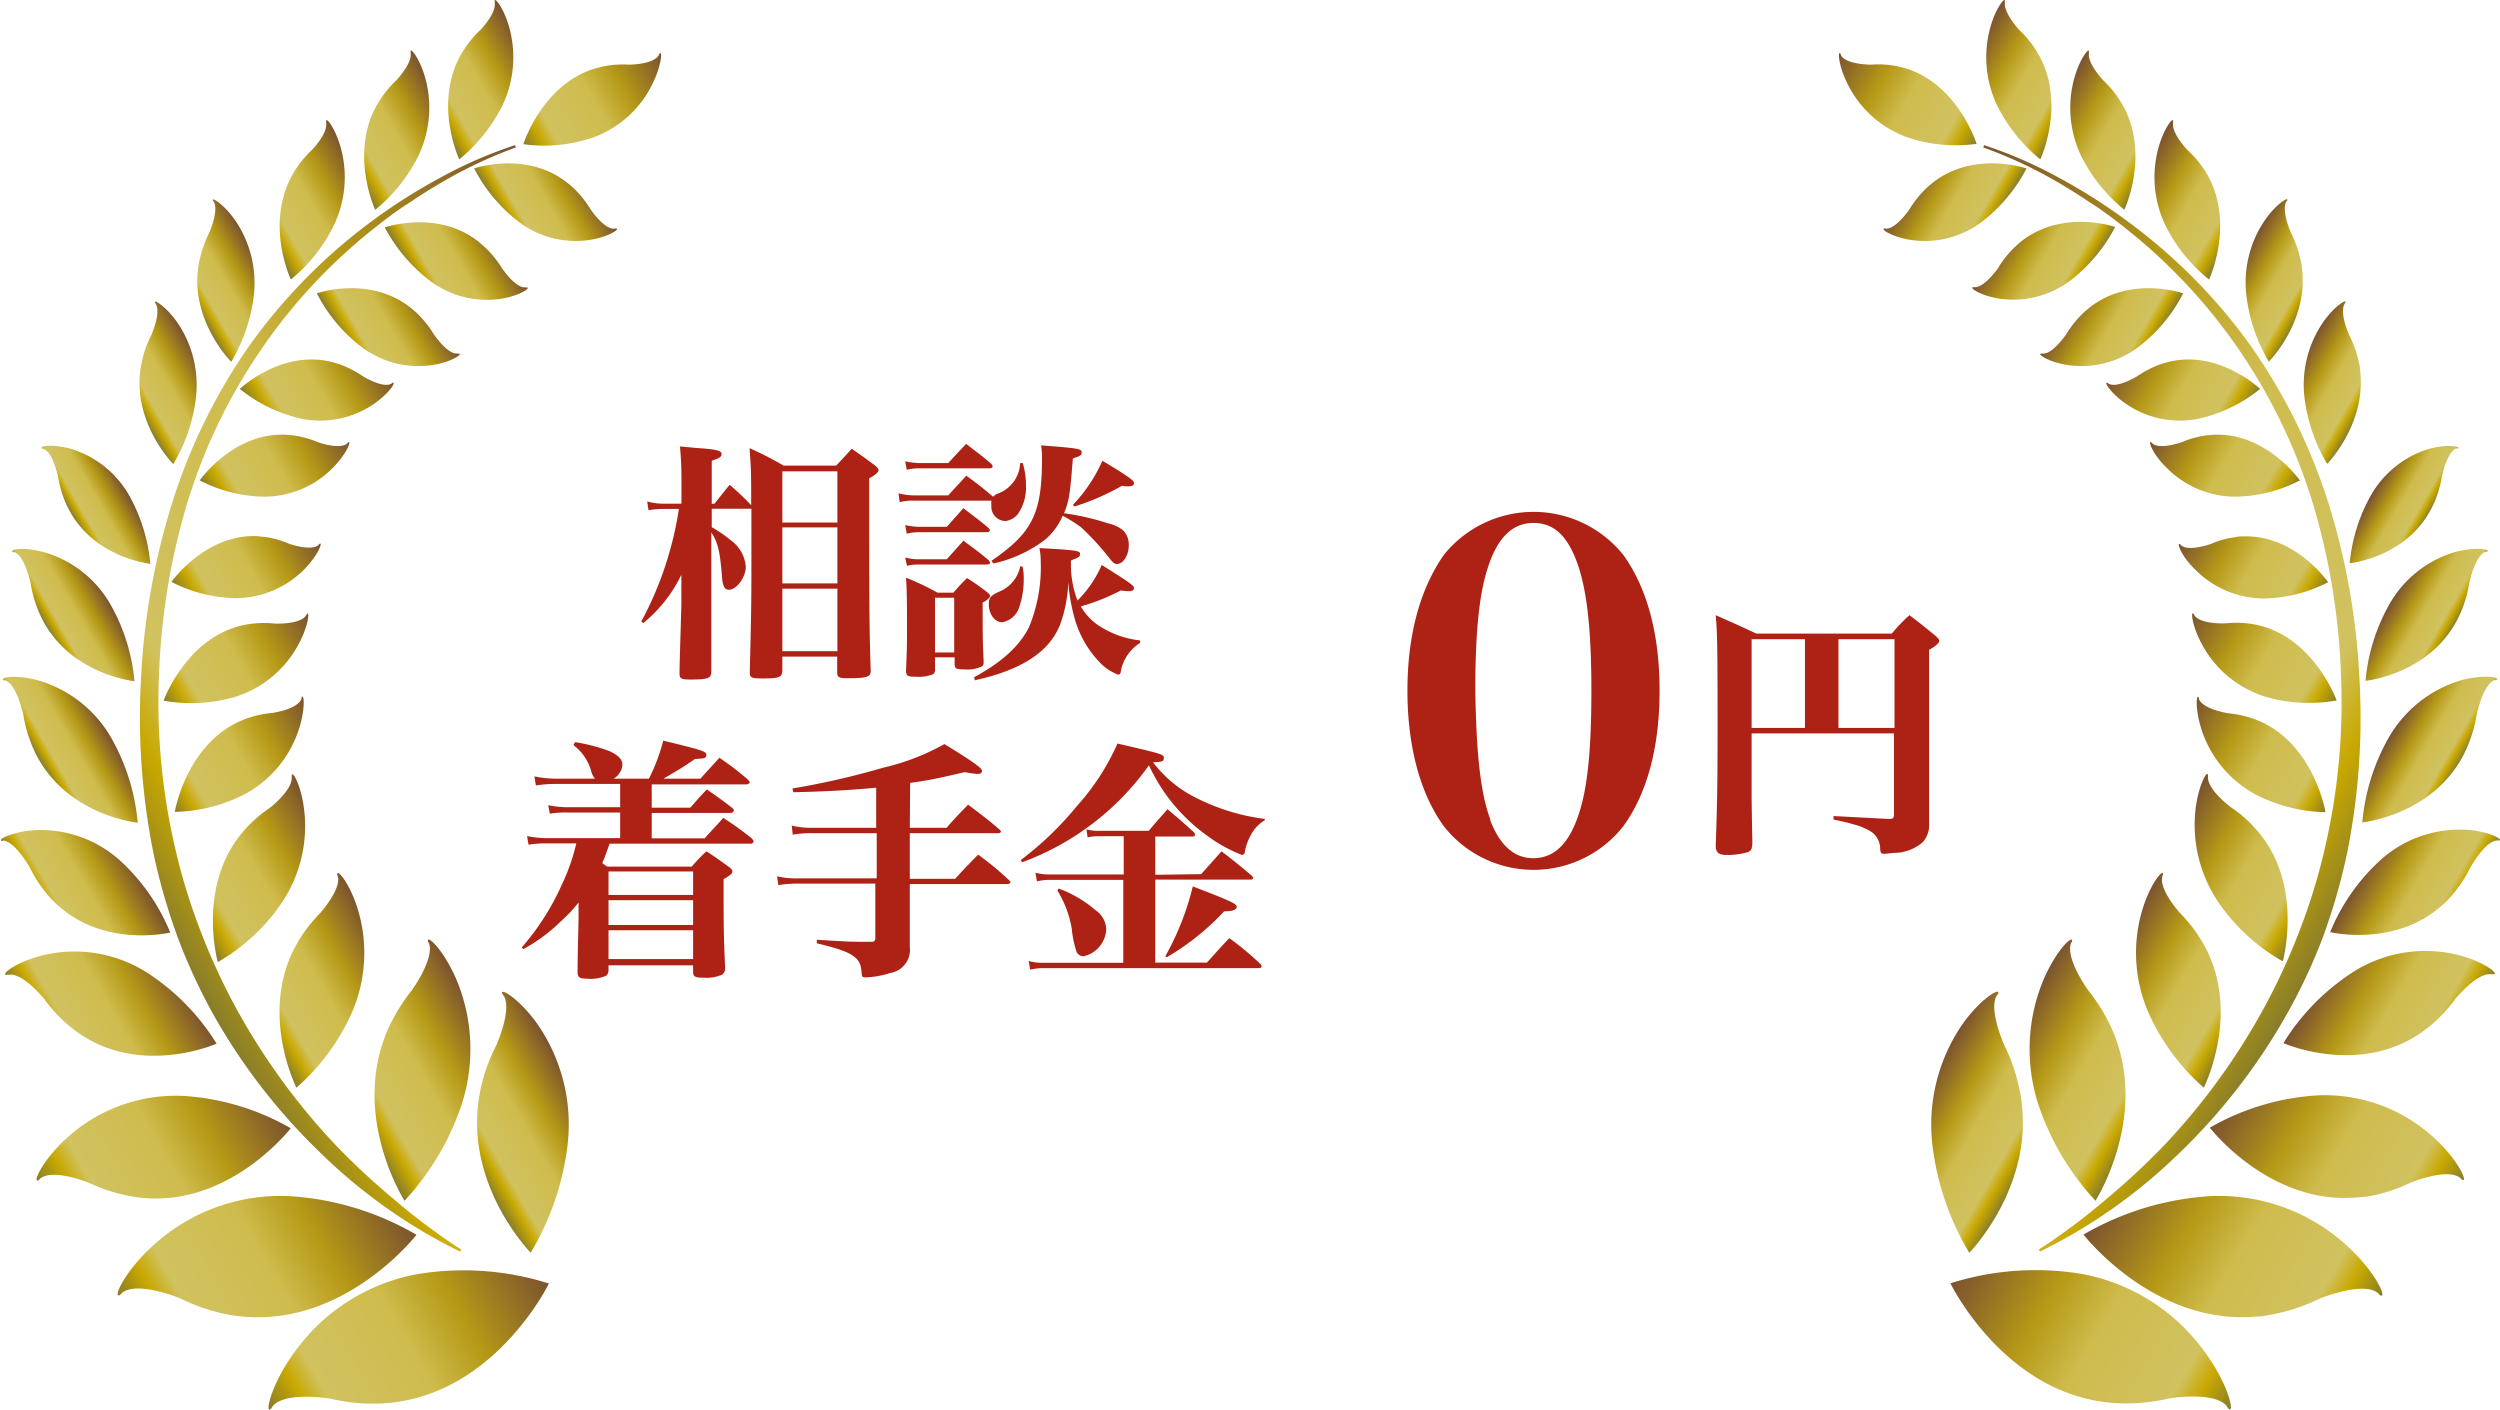
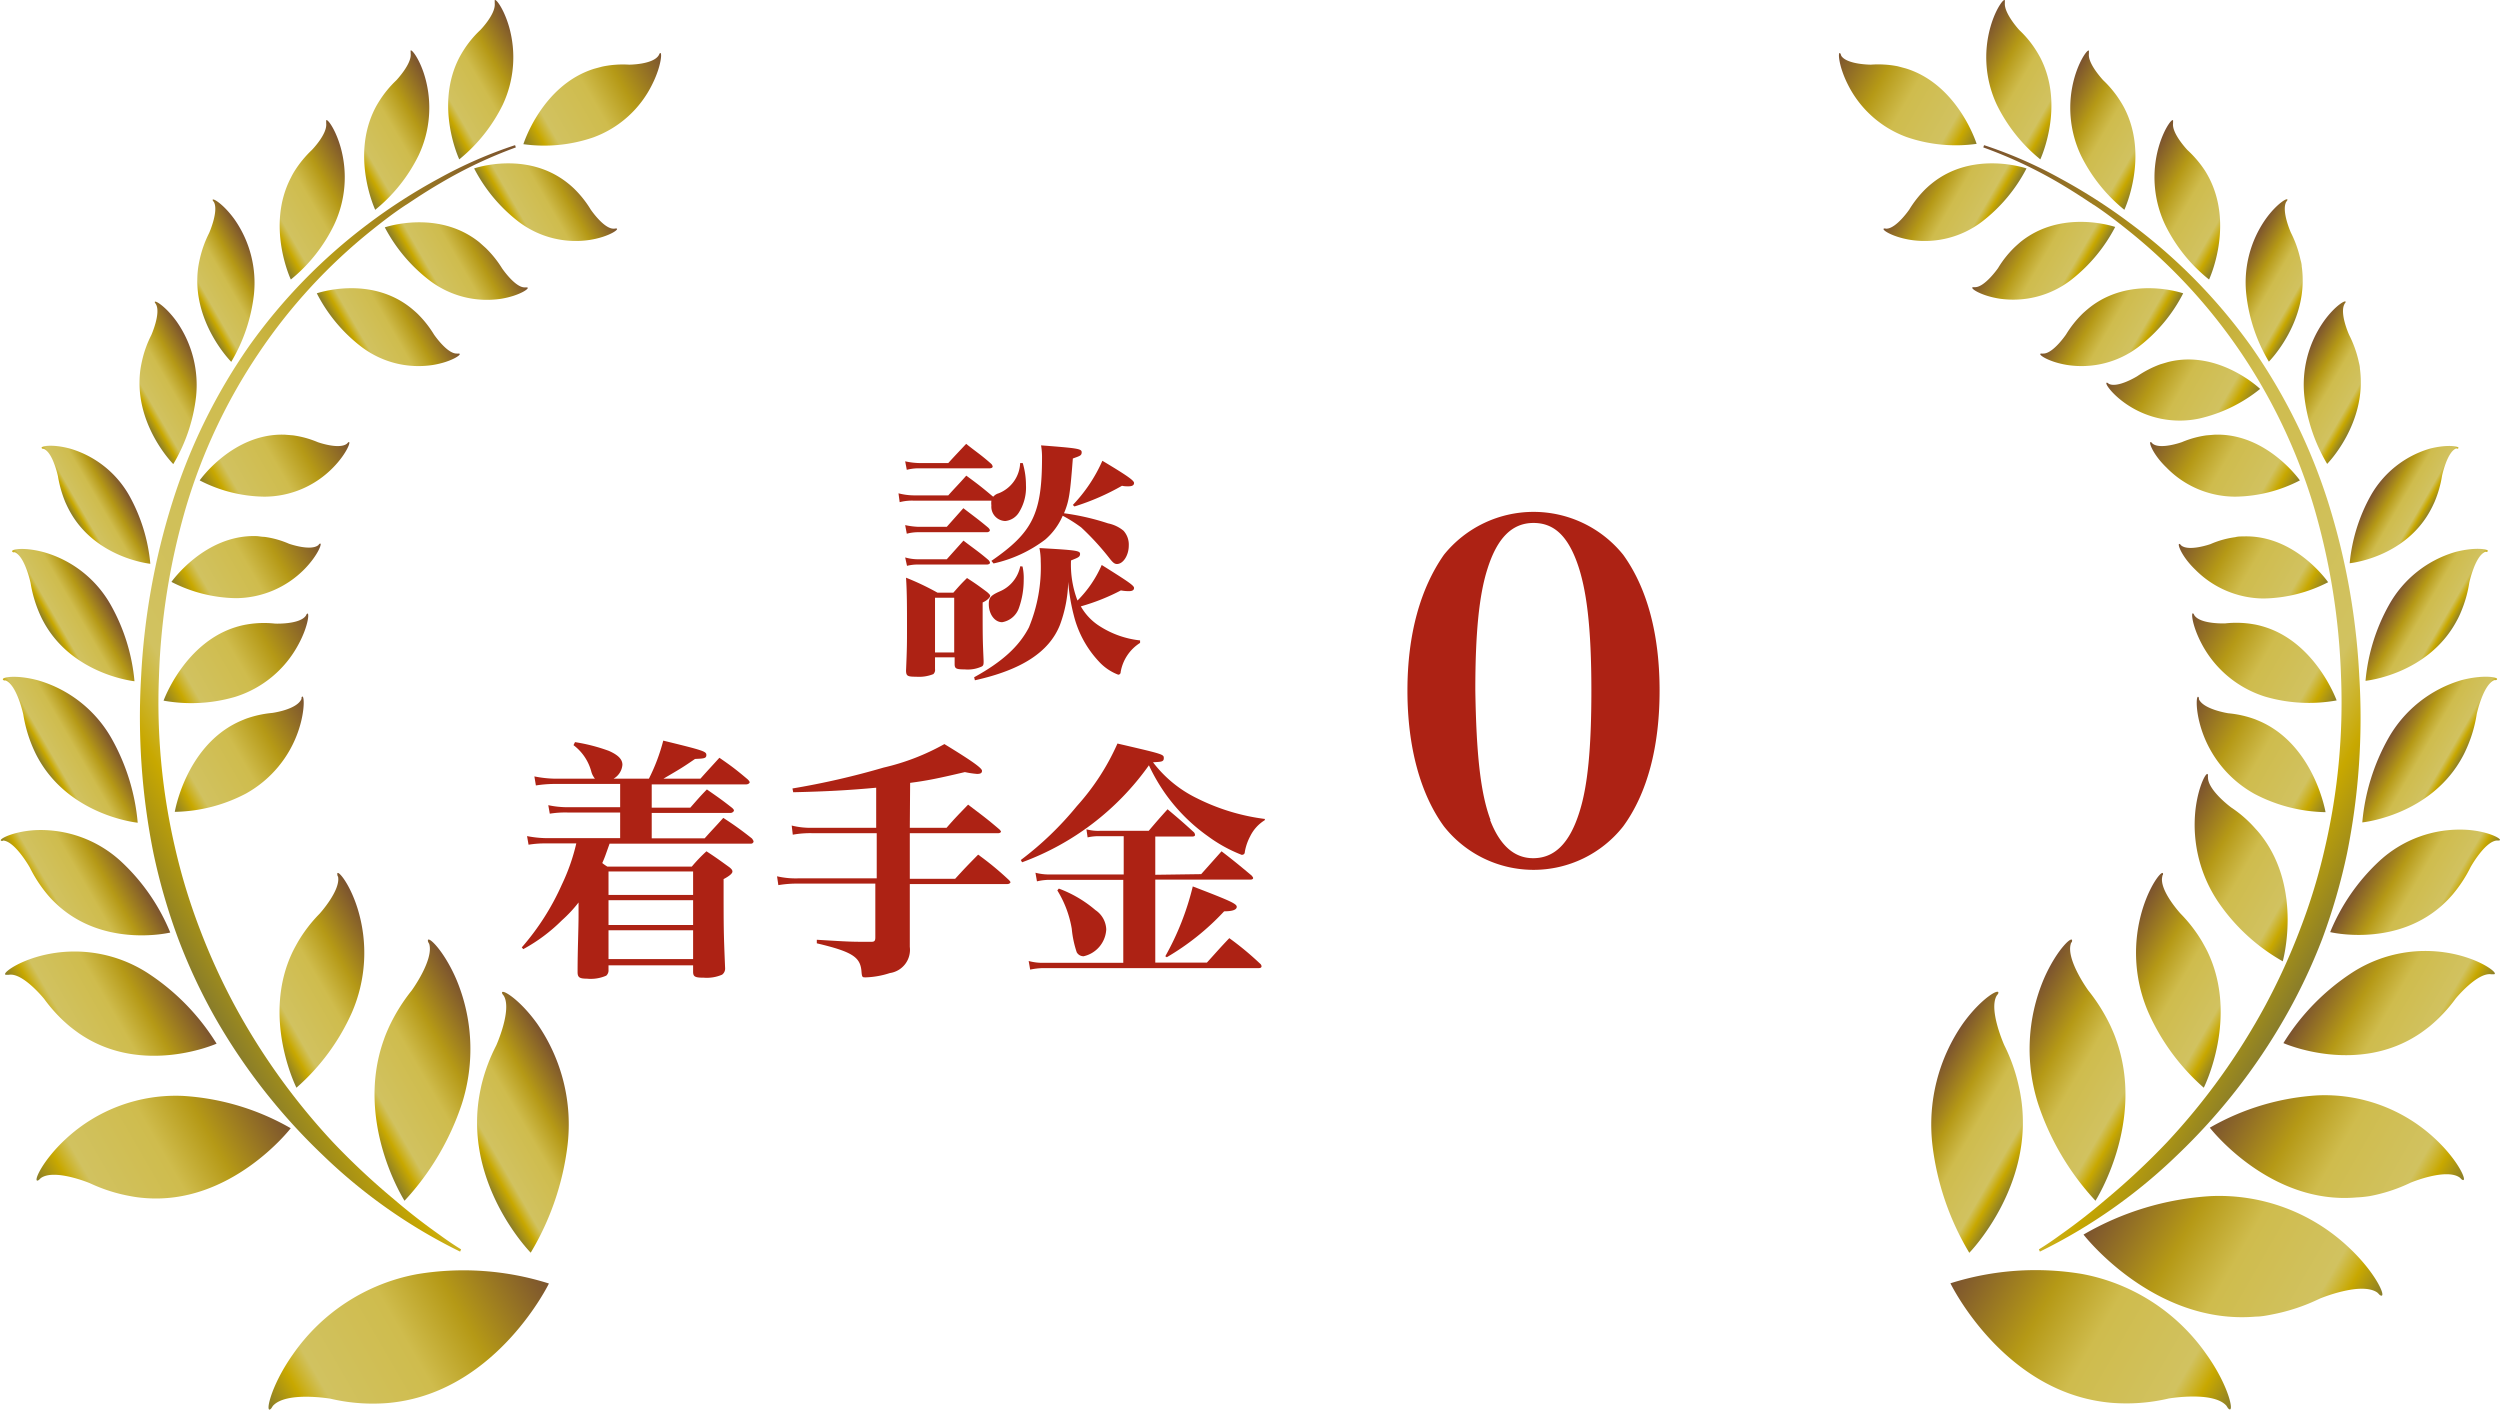
<svg xmlns="http://www.w3.org/2000/svg" xmlns:xlink="http://www.w3.org/1999/xlink" viewBox="0 0 232 130.81">
  <defs>
    <style>.cls-1{fill:url(#linear-gradient);}.cls-2{fill:url(#linear-gradient-2);}.cls-3{fill:url(#linear-gradient-3);}.cls-4{fill:url(#linear-gradient-4);}.cls-5{fill:url(#linear-gradient-5);}.cls-6{fill:url(#linear-gradient-6);}.cls-7{fill:url(#linear-gradient-7);}.cls-8{fill:url(#linear-gradient-8);}.cls-9{fill:url(#linear-gradient-9);}.cls-10{fill:url(#linear-gradient-10);}.cls-11{fill:url(#linear-gradient-11);}.cls-12{fill:url(#linear-gradient-12);}.cls-13{fill:url(#linear-gradient-13);}.cls-14{fill:url(#linear-gradient-14);}.cls-15{fill:url(#linear-gradient-15);}.cls-16{fill:url(#linear-gradient-16);}.cls-17{fill:url(#linear-gradient-17);}.cls-18{fill:url(#linear-gradient-18);}.cls-19{fill:url(#linear-gradient-19);}.cls-20{fill:url(#linear-gradient-20);}.cls-21{fill:url(#linear-gradient-21);}.cls-22{fill:url(#linear-gradient-22);}.cls-23{fill:url(#linear-gradient-23);}.cls-24{fill:url(#linear-gradient-24);}.cls-25{fill:url(#linear-gradient-25);}.cls-26{fill:url(#linear-gradient-26);}.cls-27{fill:url(#linear-gradient-27);}.cls-28{fill:url(#linear-gradient-28);}.cls-29{fill:url(#linear-gradient-29);}.cls-30{fill:url(#linear-gradient-30);}.cls-31{fill:url(#linear-gradient-31);}.cls-32{fill:url(#linear-gradient-32);}.cls-33{fill:url(#linear-gradient-33);}.cls-34{fill:url(#linear-gradient-34);}.cls-35{fill:url(#linear-gradient-35);}.cls-36{fill:url(#linear-gradient-36);}.cls-37{fill:url(#linear-gradient-37);}.cls-38{fill:url(#linear-gradient-38);}.cls-39{fill:url(#linear-gradient-39);}.cls-40{fill:url(#linear-gradient-40);}.cls-41{fill:url(#linear-gradient-41);}.cls-42{fill:url(#linear-gradient-42);}.cls-43{fill:url(#linear-gradient-43);}.cls-44{fill:url(#linear-gradient-44);}.cls-45{fill:url(#linear-gradient-45);}.cls-46{fill:url(#linear-gradient-46);}.cls-47{fill:url(#linear-gradient-47);}.cls-48{fill:url(#linear-gradient-48);}.cls-49{fill:url(#linear-gradient-49);}.cls-50{fill:url(#linear-gradient-50);}.cls-51{fill:url(#linear-gradient-51);}.cls-52{fill:url(#linear-gradient-52);}.cls-53{fill:url(#linear-gradient-53);}.cls-54{fill:url(#linear-gradient-54);}.cls-55{fill:#ad2214;}</style>
    <linearGradient id="linear-gradient" x1="13.21" y1="82.81" x2="69.18" y2="50.49" gradientUnits="userSpaceOnUse">
      <stop offset="0" stop-color="#887c2b" />
      <stop offset="0.11" stop-color="#c8a800" />
      <stop offset="0.19" stop-color="#d1c260" />
      <stop offset="0.5" stop-color="#cfbc4d" />
      <stop offset="0.7" stop-color="#b59916" />
      <stop offset="1" stop-color="#7b532f" />
    </linearGradient>
    <linearGradient id="linear-gradient-2" x1="48.53" y1="13.29" x2="61.73" y2="5.67" xlink:href="#linear-gradient" />
    <linearGradient id="linear-gradient-3" x1="39.87" y1="9.96" x2="48.86" y2="4.76" xlink:href="#linear-gradient" />
    <linearGradient id="linear-gradient-4" x1="32.07" y1="14.64" x2="41.06" y2="9.44" xlink:href="#linear-gradient" />
    <linearGradient id="linear-gradient-5" x1="24.24" y1="21.1" x2="33.23" y2="15.91" xlink:href="#linear-gradient" />
    <linearGradient id="linear-gradient-6" x1="17.72" y1="27.7" x2="23.98" y2="24.09" xlink:href="#linear-gradient" />
    <linearGradient id="linear-gradient-7" x1="12.35" y1="37.19" x2="18.61" y2="33.57" xlink:href="#linear-gradient" />
    <linearGradient id="linear-gradient-8" x1="6.85" y1="48.1" x2="11.6" y2="45.35" xlink:href="#linear-gradient" />
    <linearGradient id="linear-gradient-9" x1="4.49" y1="58.49" x2="9.85" y2="55.4" xlink:href="#linear-gradient" />
    <linearGradient id="linear-gradient-10" x1="3.98" y1="71.13" x2="9.89" y2="67.72" xlink:href="#linear-gradient" />
    <linearGradient id="linear-gradient-11" x1="3.8" y1="84.59" x2="12.08" y2="79.8" xlink:href="#linear-gradient" />
    <linearGradient id="linear-gradient-12" x1="4.27" y1="96.98" x2="16.2" y2="90.1" xlink:href="#linear-gradient" />
    <linearGradient id="linear-gradient-13" x1="4.99" y1="112.32" x2="24.78" y2="100.89" xlink:href="#linear-gradient" />
    <linearGradient id="linear-gradient-14" x1="12.85" y1="123.52" x2="36.07" y2="110.12" xlink:href="#linear-gradient" />
    <linearGradient id="linear-gradient-15" x1="46.84" y1="20.65" x2="54.36" y2="16.31" xlink:href="#linear-gradient" />
    <linearGradient id="linear-gradient-16" x1="38.61" y1="26.12" x2="46.13" y2="21.78" xlink:href="#linear-gradient" />
    <linearGradient id="linear-gradient-17" x1="32.29" y1="32.26" x2="39.81" y2="27.92" xlink:href="#linear-gradient" />
    <linearGradient id="linear-gradient-18" x1="24.07" y1="39.21" x2="35" y2="32.9" xlink:href="#linear-gradient" />
    <linearGradient id="linear-gradient-19" x1="19.67" y1="46.56" x2="31.61" y2="39.66" xlink:href="#linear-gradient" />
    <linearGradient id="linear-gradient-20" x1="17.05" y1="56.01" x2="28.99" y2="49.11" xlink:href="#linear-gradient" />
    <linearGradient id="linear-gradient-21" x1="15.29" y1="65.24" x2="28.84" y2="57.42" xlink:href="#linear-gradient" />
    <linearGradient id="linear-gradient-22" x1="15.57" y1="74.3" x2="29.14" y2="66.46" xlink:href="#linear-gradient" />
    <linearGradient id="linear-gradient-23" x1="17.28" y1="84.21" x2="30.08" y2="76.82" xlink:href="#linear-gradient" />
    <linearGradient id="linear-gradient-24" x1="23.65" y1="94.3" x2="35.38" y2="87.53" xlink:href="#linear-gradient" />
    <linearGradient id="linear-gradient-25" x1="32.56" y1="102.82" x2="45.16" y2="95.55" xlink:href="#linear-gradient" />
    <linearGradient id="linear-gradient-26" x1="25.34" y1="131.4" x2="49.89" y2="117.23" xlink:href="#linear-gradient" />
    <linearGradient id="linear-gradient-27" x1="43.29" y1="106.83" x2="53.38" y2="101.01" xlink:href="#linear-gradient" />
    <linearGradient id="linear-gradient-28" x1="6038.33" y1="82.81" x2="6094.3" y2="50.49" gradientTransform="matrix(-1, 0, 0, 1, 6257.12, 0)" xlink:href="#linear-gradient" />
    <linearGradient id="linear-gradient-29" x1="6073.65" y1="13.29" x2="6086.85" y2="5.67" gradientTransform="matrix(-1, 0, 0, 1, 6257.12, 0)" xlink:href="#linear-gradient" />
    <linearGradient id="linear-gradient-30" x1="6064.99" y1="9.96" x2="6073.98" y2="4.76" gradientTransform="matrix(-1, 0, 0, 1, 6257.12, 0)" xlink:href="#linear-gradient" />
    <linearGradient id="linear-gradient-31" x1="6057.19" y1="14.63" x2="6066.18" y2="9.44" gradientTransform="matrix(-1, 0, 0, 1, 6257.12, 0)" xlink:href="#linear-gradient" />
    <linearGradient id="linear-gradient-32" x1="6049.36" y1="21.1" x2="6058.35" y2="15.91" gradientTransform="matrix(-1, 0, 0, 1, 6257.12, 0)" xlink:href="#linear-gradient" />
    <linearGradient id="linear-gradient-33" x1="6042.84" y1="27.7" x2="6049.1" y2="24.09" gradientTransform="matrix(-1, 0, 0, 1, 6257.12, 0)" xlink:href="#linear-gradient" />
    <linearGradient id="linear-gradient-34" x1="6037.47" y1="37.19" x2="6043.73" y2="33.57" gradientTransform="matrix(-1, 0, 0, 1, 6257.12, 0)" xlink:href="#linear-gradient" />
    <linearGradient id="linear-gradient-35" x1="6031.97" y1="48.1" x2="6036.73" y2="45.35" gradientTransform="matrix(-1, 0, 0, 1, 6257.12, 0)" xlink:href="#linear-gradient" />
    <linearGradient id="linear-gradient-36" x1="6029.61" y1="58.49" x2="6034.97" y2="55.4" gradientTransform="matrix(-1, 0, 0, 1, 6257.12, 0)" xlink:href="#linear-gradient" />
    <linearGradient id="linear-gradient-37" x1="6029.1" y1="71.14" x2="6035.01" y2="67.72" gradientTransform="matrix(-1, 0, 0, 1, 6257.12, 0)" xlink:href="#linear-gradient" />
    <linearGradient id="linear-gradient-38" x1="6028.92" y1="84.59" x2="6037.2" y2="79.8" gradientTransform="matrix(-1, 0, 0, 1, 6257.12, 0)" xlink:href="#linear-gradient" />
    <linearGradient id="linear-gradient-39" x1="6029.39" y1="96.98" x2="6041.32" y2="90.1" gradientTransform="matrix(-1, 0, 0, 1, 6257.12, 0)" xlink:href="#linear-gradient" />
    <linearGradient id="linear-gradient-40" x1="6030.11" y1="112.32" x2="6049.9" y2="100.89" gradientTransform="matrix(-1, 0, 0, 1, 6257.12, 0)" xlink:href="#linear-gradient" />
    <linearGradient id="linear-gradient-41" x1="6037.97" y1="123.52" x2="6061.19" y2="110.12" gradientTransform="matrix(-1, 0, 0, 1, 6257.12, 0)" xlink:href="#linear-gradient" />
    <linearGradient id="linear-gradient-42" x1="6071.96" y1="20.65" x2="6079.48" y2="16.31" gradientTransform="matrix(-1, 0, 0, 1, 6257.12, 0)" xlink:href="#linear-gradient" />
    <linearGradient id="linear-gradient-43" x1="6063.73" y1="26.12" x2="6071.25" y2="21.78" gradientTransform="matrix(-1, 0, 0, 1, 6257.12, 0)" xlink:href="#linear-gradient" />
    <linearGradient id="linear-gradient-44" x1="6057.41" y1="32.26" x2="6064.94" y2="27.92" gradientTransform="matrix(-1, 0, 0, 1, 6257.12, 0)" xlink:href="#linear-gradient" />
    <linearGradient id="linear-gradient-45" x1="6049.19" y1="39.21" x2="6060.12" y2="32.9" gradientTransform="matrix(-1, 0, 0, 1, 6257.12, 0)" xlink:href="#linear-gradient" />
    <linearGradient id="linear-gradient-46" x1="6044.79" y1="46.56" x2="6056.73" y2="39.66" gradientTransform="matrix(-1, 0, 0, 1, 6257.12, 0)" xlink:href="#linear-gradient" />
    <linearGradient id="linear-gradient-47" x1="6042.17" y1="56.01" x2="6054.11" y2="49.11" gradientTransform="matrix(-1, 0, 0, 1, 6257.12, 0)" xlink:href="#linear-gradient" />
    <linearGradient id="linear-gradient-48" x1="6040.41" y1="65.24" x2="6053.96" y2="57.42" gradientTransform="matrix(-1, 0, 0, 1, 6257.12, 0)" xlink:href="#linear-gradient" />
    <linearGradient id="linear-gradient-49" x1="6040.69" y1="74.3" x2="6054.26" y2="66.46" gradientTransform="matrix(-1, 0, 0, 1, 6257.12, 0)" xlink:href="#linear-gradient" />
    <linearGradient id="linear-gradient-50" x1="6042.4" y1="84.21" x2="6055.2" y2="76.82" gradientTransform="matrix(-1, 0, 0, 1, 6257.12, 0)" xlink:href="#linear-gradient" />
    <linearGradient id="linear-gradient-51" x1="6048.77" y1="94.3" x2="6060.5" y2="87.53" gradientTransform="matrix(-1, 0, 0, 1, 6257.12, 0)" xlink:href="#linear-gradient" />
    <linearGradient id="linear-gradient-52" x1="6057.68" y1="102.82" x2="6070.28" y2="95.55" gradientTransform="matrix(-1, 0, 0, 1, 6257.12, 0)" xlink:href="#linear-gradient" />
    <linearGradient id="linear-gradient-53" x1="6050.45" y1="131.41" x2="6075.01" y2="117.23" gradientTransform="matrix(-1, 0, 0, 1, 6257.12, 0)" xlink:href="#linear-gradient" />
    <linearGradient id="linear-gradient-54" x1="6068.41" y1="106.83" x2="6078.5" y2="101.01" gradientTransform="matrix(-1, 0, 0, 1, 6257.12, 0)" xlink:href="#linear-gradient" />
  </defs>
  <title>law-office-reason-2-sm</title>
  <g id="レイヤー_2" data-name="レイヤー 2">
    <g id="スマホ">
      <path class="cls-1" d="M23.12,32.11A53.26,53.26,0,0,0,16,46.6a64.84,64.84,0,0,0-2.9,16.13,63.92,63.92,0,0,0,1.14,16.44,56,56,0,0,0,2.29,7.92A52.74,52.74,0,0,0,20,94.5a55.78,55.78,0,0,0,9.91,12.65,50,50,0,0,0,12.79,9l.09-.21c-.69-.42-1.36-.88-2-1.35q-2.17-1.53-4.19-3.26A66.28,66.28,0,0,1,30.9,106a61.59,61.59,0,0,1-9.1-12.65,59.71,59.71,0,0,1-3.26-7.14,55.92,55.92,0,0,1-2.3-7.56,59.51,59.51,0,0,1-1.49-15.82,63.39,63.39,0,0,1,2.51-15.76A52.12,52.12,0,0,1,24,32.78,51,51,0,0,1,34.54,21.33c1-.8,2-1.57,3.09-2.29l.13-.08.8-.53c.78-.51,1.56-1,2.37-1.47a41.88,41.88,0,0,1,6.94-3.28l-.07-.21a41.06,41.06,0,0,0-7.07,3.09,52.35,52.35,0,0,0-6.57,4.22A51.64,51.64,0,0,0,23.12,32.11Z" />
      <path class="cls-2" d="M61.19,5a.75.75,0,0,1-.06.13C60.6,6,58.38,6,58.38,6a9.46,9.46,0,0,0-2.49.18l-.75.2c-4.86,1.52-6.57,7-6.57,7a14,14,0,0,0,6.49-.63A9.85,9.85,0,0,0,60.54,7.8C61.44,6,61.48,4.56,61.19,5Z" />
      <path class="cls-3" d="M46.65,9.73a10.38,10.38,0,0,0,.59-7.25C46.7.62,45.83-.37,45.91.13c0,0,0,.13,0,.19.1,1-1.34,2.47-1.34,2.47a9.6,9.6,0,0,0-1.56,1.89c-.14.22-.27.45-.39.67-2.32,4.5,0,9.44,0,9.44A15.08,15.08,0,0,0,46.65,9.73Z" />
      <path class="cls-4" d="M38.85,14.41a10.33,10.33,0,0,0,.59-7.25C38.91,5.3,38,4.3,38.11,4.81c0,0,0,.12,0,.18.11.94-1.34,2.47-1.34,2.47a9.94,9.94,0,0,0-1.56,1.9c-.14.22-.27.44-.39.67-2.31,4.5,0,9.44,0,9.44A15,15,0,0,0,38.85,14.41Zm-1.07-5h0v0Z" />
      <path class="cls-5" d="M31,20.87a10.31,10.31,0,0,0,.6-7.24c-.54-1.87-1.41-2.86-1.33-2.35,0,.05,0,.12,0,.17.12,1-1.34,2.48-1.34,2.48a10.21,10.21,0,0,0-1.56,1.89,6.52,6.52,0,0,0-.38.68c-2.33,4.5,0,9.44,0,9.44A14.84,14.84,0,0,0,31,20.87Z" />
      <path class="cls-6" d="M21.46,33.58a15.72,15.72,0,0,0,2.1-6.21,10.28,10.28,0,0,0-1.79-7c-1.11-1.55-2.26-2.16-2-1.72l.08.1c.46.83-.44,2.87-.44,2.87A10.3,10.3,0,0,0,18.55,24c-.06.26-.11.52-.15.77C17.68,29.8,21.46,33.58,21.46,33.58Z" />
      <path class="cls-7" d="M16.08,43.07a15.73,15.73,0,0,0,2.11-6.22,10.28,10.28,0,0,0-1.79-7c-1.11-1.55-2.26-2.16-2-1.72a.36.36,0,0,1,.07.1c.48.82-.43,2.87-.43,2.87a10,10,0,0,0-.85,2.35c-.06.26-.11.52-.15.77C12.31,39.28,16.08,43.07,16.08,43.07Z" />
      <path class="cls-8" d="M4.07,41.66c.85.35,1.31,2.55,1.31,2.55a11.06,11.06,0,0,0,.69,2.41c.11.24.22.48.34.7,2.37,4.48,7.54,5,7.54,5A16,16,0,0,0,12,46a9.33,9.33,0,0,0-5.47-4.36c-1.77-.49-3-.22-2.59,0Z" />
      <path class="cls-9" d="M1.37,51.25c.95.39,1.47,2.86,1.47,2.86a11.84,11.84,0,0,0,.78,2.71c.12.28.24.54.38.8,2.66,5,8.48,5.6,8.48,5.6a17.66,17.66,0,0,0-2.19-7.06,10.38,10.38,0,0,0-6.16-4.9c-2-.56-3.41-.26-2.9,0A.7.7,0,0,1,1.37,51.25Z" />
      <path class="cls-10" d="M.53,63.15c1.05.44,1.63,3.15,1.63,3.15a12.93,12.93,0,0,0,.86,3c.13.3.26.59.41.87,2.94,5.55,9.35,6.18,9.35,6.18a19.41,19.41,0,0,0-2.41-7.79,11.53,11.53,0,0,0-6.79-5.41c-2.2-.61-3.76-.27-3.2,0Z" />
      <path class="cls-11" d="M2.77,80.51a12.75,12.75,0,0,0,1.68,2.56,8.63,8.63,0,0,0,.65.69c4.42,4.3,10.7,2.78,10.7,2.78a18.66,18.66,0,0,0-4.57-6.6,11,11,0,0,0-8-2.9c-2.26.14-3.65,1-3,1L.3,78C1.42,78.1,2.77,80.51,2.77,80.51Z" />
      <path class="cls-12" d="M4.1,92.7a14.24,14.24,0,0,0,2.4,2.57c.29.23.58.45.87.65,5.84,4,12.73.93,12.73.93a20.94,20.94,0,0,0-6.44-6.58,12.52,12.52,0,0,0-9.72-1.61c-2.56.63-4,1.88-3.29,1.8l.18,0C2.12,90.24,4.1,92.7,4.1,92.7Z" />
      <path class="cls-13" d="M13.34,111.17c8.09.72,13.64-6.47,13.64-6.47a22.79,22.79,0,0,0-10-3,15,15,0,0,0-10.88,4c-2.33,2.16-3.16,4.28-2.48,3.79,0,0,.1-.1.15-.15,1.25-.93,4.57.46,4.57.46A15,15,0,0,0,12.1,111,10.85,10.85,0,0,0,13.34,111.17Z" />
-       <path class="cls-14" d="M38.65,114.59A26.6,26.6,0,0,0,26.85,111a17.51,17.51,0,0,0-12.76,4.69c-2.72,2.52-3.7,5-2.91,4.45.05-.07.13-.13.19-.2,1.48-1.07,5.36.55,5.36.55A17.54,17.54,0,0,0,21.19,122c.49.09,1,.15,1.45.19C32.14,123,38.65,114.59,38.65,114.59Z" />
      <path class="cls-15" d="M56.93,21.22c-.91,0-2.11-1.77-2.11-1.77a9.93,9.93,0,0,0-1.53-1.93c-.19-.18-.38-.35-.57-.5C48.88,13.92,44,15.63,44,15.63a14.8,14.8,0,0,0,4.12,4.94,8.75,8.75,0,0,0,6.64,1.69c1.81-.29,2.87-1.07,2.39-1.06A1,1,0,0,1,56.93,21.22Z" />
      <path class="cls-16" d="M46.48,27.73c1.81-.29,2.86-1.07,2.38-1.06a1,1,0,0,1-.18,0c-.89,0-2.09-1.77-2.09-1.77A9.93,9.93,0,0,0,45.06,23l-.57-.51c-3.85-3.1-8.78-1.39-8.78-1.39A15,15,0,0,0,39.83,26,8.78,8.78,0,0,0,46.48,27.73Z" />
      <path class="cls-17" d="M33.52,32.17a8.74,8.74,0,0,0,6.65,1.7c1.8-.29,2.86-1.07,2.38-1.06a1.24,1.24,0,0,1-.18,0c-.9,0-2.1-1.77-2.1-1.77a9.93,9.93,0,0,0-1.53-1.93c-.19-.18-.38-.34-.57-.5-3.84-3.11-8.77-1.39-8.77-1.39A14.64,14.64,0,0,0,33.52,32.17Z" />
-       <path class="cls-18" d="M36.4,35.54a.39.39,0,0,1-.1.08c-.82.42-2.64-.71-2.64-.71a9.62,9.62,0,0,0-2.13-1.1l-.71-.21c-4.7-1.2-8.56,2.49-8.56,2.49a13.87,13.87,0,0,0,5.64,2.75,8.77,8.77,0,0,0,6.73-1.31C36.17,36.49,36.84,35.33,36.4,35.54Z" />
      <path class="cls-19" d="M30.91,43.39c1.32-1.34,1.76-2.63,1.38-2.32l-.09.1c-.72.58-2.72-.14-2.72-.14a9,9,0,0,0-2.29-.63l-.74-.06c-4.82-.18-7.92,4.24-7.92,4.24a13.33,13.33,0,0,0,6,1.51A8.91,8.91,0,0,0,30.91,43.39Z" />
      <path class="cls-20" d="M15.91,54a13.49,13.49,0,0,0,6,1.51,9,9,0,0,0,6.35-2.7c1.32-1.35,1.75-2.63,1.36-2.32l-.08.1c-.72.58-2.72-.13-2.72-.13a8.52,8.52,0,0,0-2.29-.64c-.25,0-.5-.06-.74-.07C19,49.6,15.91,54,15.91,54Z" />
      <path class="cls-21" d="M21.85,64.66a10.05,10.05,0,0,0,5.82-4.81c1-1.81,1.09-3.28.77-2.83a.67.67,0,0,1-.06.12c-.58.83-2.86.73-2.86.73a9.31,9.31,0,0,0-2.55.07,6.93,6.93,0,0,0-.79.17c-5,1.34-7,6.91-7,6.91A14.46,14.46,0,0,0,21.85,64.66Z" />
      <path class="cls-22" d="M27.72,67.73c.66-2,.49-3.48.26-3l0,.13c-.43,1-2.72,1.3-2.72,1.3a9.92,9.92,0,0,0-2.52.57c-.26.11-.51.21-.75.33-4.78,2.34-5.77,8.28-5.77,8.28a14.71,14.71,0,0,0,6.59-1.69A10.55,10.55,0,0,0,27.72,67.73Z" />
-       <path class="cls-23" d="M26.05,83.92a12.76,12.76,0,0,0,2.18-8.73c-.28-2.4-1.16-3.82-1.16-3.17a.76.76,0,0,1,0,.16C27.11,73.38,25,75,25,75a12.07,12.07,0,0,0-2.29,2c-.21.24-.41.48-.6.73-3.74,5-1.9,11.55-1.9,11.55A17.89,17.89,0,0,0,26.05,83.92Z" />
      <path class="cls-24" d="M32.64,94a13.9,13.9,0,0,0,.53-9.73c-.78-2.47-2-3.76-1.86-3.08,0,0,0,.11.06.16.26,1.27-1.71,3.44-1.71,3.44a13.45,13.45,0,0,0-2,2.6c-.17.3-.34.61-.49.91-2.95,6.12.34,12.64.34,12.64A20.18,20.18,0,0,0,32.64,94Z" />
      <path class="cls-25" d="M42.85,102.47a16.69,16.69,0,0,0-.53-11.65c-1.23-2.82-2.82-4.2-2.59-3.41,0,0,.06.12.1.18.45,1.47-1.62,4.32-1.62,4.32a16.77,16.77,0,0,0-2.1,3.37c-.17.38-.34.77-.47,1.15-2.78,7.68,1.9,15,1.9,15A24.55,24.55,0,0,0,42.85,102.47Z" />
      <path class="cls-26" d="M38.72,118.24a18,18,0,0,0-11.54,7.45c-2.17,3.07-2.63,5.73-2,5l.14-.22c1.23-1.38,5.35-.67,5.35-.67a17.11,17.11,0,0,0,4.66.44,13.47,13.47,0,0,0,1.45-.13c9.46-1.31,14.16-11,14.16-11A26.27,26.27,0,0,0,38.72,118.24Z" />
      <path class="cls-27" d="M46.64,92.27a1.09,1.09,0,0,1,.13.17c.74,1.33-.72,4.58-.72,4.58a16.33,16.33,0,0,0-1.39,3.76c-.09.42-.17.83-.23,1.23-1.2,8.13,4.82,14.24,4.82,14.24a25.3,25.3,0,0,0,3.42-10A16.37,16.37,0,0,0,49.85,95C48.09,92.54,46.25,91.56,46.64,92.27Z" />
      <path class="cls-28" d="M208.88,32.11a53.26,53.26,0,0,1,7.17,14.49,64.37,64.37,0,0,1,2.89,16.13,63.47,63.47,0,0,1-1.13,16.44,56,56,0,0,1-2.29,7.92A52.74,52.74,0,0,1,212,94.5a56.06,56.06,0,0,1-9.91,12.65,50,50,0,0,1-12.79,9l-.09-.21c.69-.42,1.36-.88,2-1.35q2.17-1.53,4.19-3.26A66.28,66.28,0,0,0,201.1,106a61.22,61.22,0,0,0,9.1-12.65,59.71,59.71,0,0,0,3.26-7.14,54.52,54.52,0,0,0,2.3-7.56,59.51,59.51,0,0,0,1.49-15.82,63.39,63.39,0,0,0-2.51-15.76A52.38,52.38,0,0,0,208,32.78a51.22,51.22,0,0,0-10.57-11.45c-1-.8-2-1.57-3.08-2.29l-.14-.08-.8-.53c-.78-.51-1.56-1-2.36-1.47a42.36,42.36,0,0,0-7-3.28l.07-.21a41.06,41.06,0,0,1,7.07,3.09,52.35,52.35,0,0,1,6.57,4.22A51.42,51.42,0,0,1,208.88,32.11Z" />
      <path class="cls-29" d="M171.46,7.8a9.89,9.89,0,0,0,5.48,4.92,14,14,0,0,0,6.49.63s-1.71-5.5-6.57-7l-.75-.2A9.46,9.46,0,0,0,173.62,6s-2.22,0-2.75-.82L170.81,5C170.53,4.56,170.56,6,171.46,7.8Z" />
      <path class="cls-30" d="M189.34,14.79s2.32-4.94,0-9.44c-.12-.22-.25-.45-.39-.67a9.6,9.6,0,0,0-1.56-1.89S186,1.28,186.05.32c0-.06,0-.14,0-.19.08-.5-.8.49-1.33,2.35a10.38,10.38,0,0,0,.59,7.25A15.08,15.08,0,0,0,189.34,14.79Z" />
      <path class="cls-31" d="M197.14,19.47s2.31-4.94,0-9.44c-.12-.23-.25-.45-.39-.67a9.94,9.94,0,0,0-1.56-1.9S193.74,5.93,193.85,5c0-.06,0-.14,0-.18.09-.51-.79.49-1.33,2.35a10.33,10.33,0,0,0,.59,7.25A15,15,0,0,0,197.14,19.47Zm-2.92-10v0h0Z" />
      <path class="cls-32" d="M205,25.94s2.32-4.94,0-9.44c-.12-.23-.25-.46-.39-.68A10.21,10.21,0,0,0,203,13.93s-1.46-1.53-1.34-2.48c0,0,0-.12,0-.17.08-.51-.79.48-1.33,2.35a10.31,10.31,0,0,0,.6,7.24A14.84,14.84,0,0,0,205,25.94Z" />
      <path class="cls-33" d="M213.6,24.72c0-.25-.09-.51-.15-.77a10.3,10.3,0,0,0-.85-2.35s-.9-2-.44-2.87l.08-.1c.25-.44-.9.17-2,1.72a10.23,10.23,0,0,0-1.78,7,15.52,15.52,0,0,0,2.09,6.21S214.32,29.8,213.6,24.72Z" />
      <path class="cls-34" d="M219,34.2c0-.25-.09-.51-.14-.77a10.52,10.52,0,0,0-.86-2.35s-.91-2-.43-2.87a.36.36,0,0,1,.07-.1c.25-.44-.9.17-2,1.72a10.23,10.23,0,0,0-1.79,7,15.73,15.73,0,0,0,2.11,6.22S219.69,39.28,219,34.2Z" />
      <path class="cls-35" d="M228.06,41.64c.44-.19-.82-.46-2.59,0A9.33,9.33,0,0,0,220,46a16,16,0,0,0-1.95,6.27s5.17-.5,7.54-5c.12-.22.23-.46.34-.7a10.53,10.53,0,0,0,.69-2.41s.46-2.2,1.31-2.55Z" />
      <path class="cls-36" d="M230.77,51.22c.51-.22-.91-.52-2.9,0a10.38,10.38,0,0,0-6.16,4.9,17.66,17.66,0,0,0-2.19,7.06s5.81-.57,8.48-5.6a7.33,7.33,0,0,0,.38-.8,11.36,11.36,0,0,0,.77-2.71s.53-2.47,1.48-2.86A.7.7,0,0,1,230.77,51.22Z" />
      <path class="cls-37" d="M231.62,63.12c.56-.24-1-.58-3.2,0a11.53,11.53,0,0,0-6.79,5.41,19.41,19.41,0,0,0-2.41,7.79s6.41-.63,9.35-6.18c.15-.28.28-.57.41-.87a12.46,12.46,0,0,0,.86-3s.58-2.71,1.63-3.15A.66.66,0,0,1,231.62,63.12Z" />
      <path class="cls-38" d="M231.7,78l.16,0c.6,0-.79-.88-3.05-1a11,11,0,0,0-8,2.9,18.66,18.66,0,0,0-4.57,6.6s6.28,1.52,10.7-2.78c.22-.21.43-.44.65-.69a12.75,12.75,0,0,0,1.68-2.56S230.58,78.1,231.7,78Z" />
      <path class="cls-39" d="M231.17,90.41l.18,0c.69.08-.73-1.17-3.29-1.8a12.52,12.52,0,0,0-9.72,1.61,20.94,20.94,0,0,0-6.44,6.58s6.89,3.06,12.73-.93c.29-.2.58-.42.87-.65a14.24,14.24,0,0,0,2.4-2.57S229.88,90.24,231.17,90.41Z" />
      <path class="cls-40" d="M219.9,111a15.12,15.12,0,0,0,3.81-1.25s3.32-1.39,4.57-.46l.15.15c.67.49-.15-1.63-2.48-3.79a15,15,0,0,0-10.88-4,22.79,22.79,0,0,0-10,3s5.55,7.19,13.64,6.47A10.85,10.85,0,0,0,219.9,111Z" />
      <path class="cls-41" d="M209.36,122.18c.47,0,1-.1,1.45-.19a17.73,17.73,0,0,0,4.47-1.48s3.87-1.62,5.35-.55c.06.07.14.13.19.2.79.56-.19-1.93-2.91-4.45A17.51,17.51,0,0,0,205.15,111a26.6,26.6,0,0,0-11.8,3.57S199.86,123,209.36,122.18Z" />
      <path class="cls-42" d="M174.91,21.2c-.49,0,.57.77,2.38,1.06a8.75,8.75,0,0,0,6.64-1.69,14.81,14.81,0,0,0,4.13-4.94s-4.94-1.71-8.78,1.39c-.19.15-.38.32-.57.5a9.93,9.93,0,0,0-1.53,1.93s-1.2,1.75-2.11,1.77A.78.78,0,0,1,174.91,21.2Z" />
      <path class="cls-43" d="M192.17,26a15,15,0,0,0,4.12-4.94s-4.93-1.71-8.78,1.39q-.28.24-.57.51a9.53,9.53,0,0,0-1.52,1.92s-1.21,1.74-2.11,1.77a1,1,0,0,1-.17,0c-.48,0,.57.77,2.38,1.06A8.79,8.79,0,0,0,192.17,26Z" />
      <path class="cls-44" d="M198.48,32.17a8.72,8.72,0,0,1-6.64,1.7c-1.82-.29-2.87-1.07-2.39-1.06a1.1,1.1,0,0,0,.18,0c.9,0,2.1-1.77,2.1-1.77a9.93,9.93,0,0,1,1.53-1.93c.19-.18.38-.34.57-.5,3.84-3.11,8.77-1.39,8.77-1.39A14.64,14.64,0,0,1,198.48,32.17Z" />
      <path class="cls-45" d="M197.37,37.53a8.77,8.77,0,0,0,6.73,1.31,13.87,13.87,0,0,0,5.64-2.75s-3.86-3.69-8.56-2.49l-.71.21a9.85,9.85,0,0,0-2.13,1.1s-1.82,1.13-2.64.71l-.1-.08C195.16,35.33,195.83,36.49,197.37,37.53Z" />
      <path class="cls-46" d="M207.43,46.09a13.33,13.33,0,0,0,6-1.51s-3.1-4.42-7.92-4.24l-.74.06a9,9,0,0,0-2.29.63s-2,.72-2.72.14l-.09-.1c-.38-.31,0,1,1.38,2.32A8.91,8.91,0,0,0,207.43,46.09Z" />
      <path class="cls-47" d="M208.17,49.78c-.24,0-.49,0-.74.07a8.52,8.52,0,0,0-2.29.64s-2,.71-2.72.13l-.09-.1c-.38-.31,0,1,1.37,2.32a9,9,0,0,0,6.35,2.7,13.49,13.49,0,0,0,6-1.51S213,49.6,208.17,49.78Z" />
      <path class="cls-48" d="M216.84,65s-2-5.57-7-6.91a6.33,6.33,0,0,0-.78-.17,9.31,9.31,0,0,0-2.55-.07s-2.27.1-2.86-.73a.67.67,0,0,1-.06-.12c-.31-.45-.22,1,.77,2.83a10.05,10.05,0,0,0,5.82,4.81A14.45,14.45,0,0,0,216.84,65Z" />
      <path class="cls-49" d="M209.23,73.68a14.7,14.7,0,0,0,6.58,1.69s-1-5.94-5.76-8.28c-.24-.12-.49-.22-.75-.33a9.92,9.92,0,0,0-2.52-.57s-2.29-.35-2.72-1.3l0-.13c-.23-.51-.4,1,.26,3A10.55,10.55,0,0,0,209.23,73.68Z" />
      <path class="cls-50" d="M211.84,89.21s1.84-6.57-1.9-11.55a8.14,8.14,0,0,0-.61-.73,11.41,11.41,0,0,0-2.28-2s-2.16-1.59-2.15-2.79a.76.76,0,0,1,0-.16c0-.65-.88.77-1.16,3.17A12.82,12.82,0,0,0,206,83.92,17.89,17.89,0,0,0,211.84,89.21Z" />
      <path class="cls-51" d="M204.51,100.94s3.29-6.52.34-12.64c-.15-.3-.32-.61-.49-.91a13.52,13.52,0,0,0-2-2.6s-2-2.17-1.7-3.44c0,0,0-.12.06-.16.13-.68-1.08.61-1.86,3.08a13.9,13.9,0,0,0,.53,9.73A20.18,20.18,0,0,0,204.51,100.94Z" />
      <path class="cls-52" d="M194.46,111.43s4.68-7.32,1.9-15c-.13-.38-.3-.77-.47-1.15a16.77,16.77,0,0,0-2.1-3.37s-2.07-2.85-1.62-4.32c0-.06.06-.13.1-.18.23-.79-1.36.59-2.59,3.41a16.69,16.69,0,0,0-.53,11.65A24.55,24.55,0,0,0,194.46,111.43Z" />
      <path class="cls-53" d="M181,119.09s4.69,9.7,14.15,11a13.7,13.7,0,0,0,1.45.13,17.11,17.11,0,0,0,4.66-.44s4.12-.71,5.35.67l.14.22c.66.74.2-1.92-2-5a18.09,18.09,0,0,0-11.56-7.45A26.19,26.19,0,0,0,181,119.09Z" />
      <path class="cls-54" d="M182.15,95a16.43,16.43,0,0,0-2.82,11.26,25.3,25.3,0,0,0,3.42,10s6-6.11,4.82-14.24c-.06-.4-.13-.81-.23-1.23A16.33,16.33,0,0,0,186,97s-1.46-3.25-.72-4.58a1.09,1.09,0,0,1,.13-.17C185.75,91.56,183.91,92.54,182.15,95Z" />
-       <path class="cls-55" d="M66.31,46.74c.61-.77.79-1,1.4-1.75a25.58,25.58,0,0,1,2,1.89h0c0-3.09,0-3.13-.15-5.29a31.19,31.19,0,0,1,3.16,1.62h4.87c.78-.82.78-.82,1.45-1.57,1,.7,1.29.91,2.18,1.57.21.18.31.32.31.44s-.24.42-.87.73c0,10.74,0,13.71.14,17.79a.78.78,0,0,1-.07.42c-.16.26-.7.35-1.92.35-1,0-1.12-.07-1.12-.59V60.93H72.6v1.26c0,.66-.28.77-1.8.77-1.07,0-1.22-.07-1.22-.56.12-5,.15-6.11.15-9.88V47.21l-.15,0H66.05v1.71a13.24,13.24,0,0,1,1.8,1.24,3.36,3.36,0,0,1,1.36,2.41c0,1-.84,2.16-1.59,2.16-.35,0-.54-.33-.61-1.08-.19-2.48-.37-3.28-1-4.24l0,6.75v3.55c0,.35,0,1.36,0,2.6,0,.63-.28.75-1.95.75-.86,0-1-.09-1-.59,0-.7.07-2.81.17-6.29l0-2.84a13.17,13.17,0,0,1-3.53,4.48l-.19-.14A32.18,32.18,0,0,0,63,47.23H61.49a7.72,7.72,0,0,0-1.31.12l-.12-.82a5.1,5.1,0,0,0,1.47.21h1.71v-2.2a31.06,31.06,0,0,0-.14-3.11c.8.07,1.41.14,1.8.16,1.64.12,2.06.24,2.06.54s-.25.4-.91.63v4Zm11.4-3H72.6v4.75h5.11ZM72.6,48.94v5.2h5.11v-5.2Zm0,5.69v5.8h5.11v-5.8Z" />
      <path class="cls-55" d="M92.18,46.09a1,1,0,0,1,.49-.31,3.15,3.15,0,0,0,2-2.81l.24,0a7.16,7.16,0,0,1,.3,2.06,4.36,4.36,0,0,1-.65,2.52,1.68,1.68,0,0,1-1.27.8A1.33,1.33,0,0,1,92,46.91a2,2,0,0,1,0-.45H84.76a4.58,4.58,0,0,0-1.27.14l-.11-.82a5.92,5.92,0,0,0,1.38.19H88c.73-.82.94-1,1.67-1.83,1.12.82,1.45,1.08,2.45,1.92ZM84,42.81a6.68,6.68,0,0,0,1.26.16H88c.72-.79.93-1,1.66-1.78,1,.8,1.36,1,2.32,1.85a.45.45,0,0,1,.14.26c0,.09-.12.16-.28.16H85.27a4.23,4.23,0,0,0-1.12.14Zm0,5.92a6.91,6.91,0,0,0,1.24.16h2.62l1.54-1.73c1,.77,1.34,1,2.3,1.8.12.12.16.19.16.26s-.11.17-.28.17H85.25a4,4,0,0,0-1.1.14Zm0,3a4.32,4.32,0,0,0,1.24.17h2.62l1.55-1.73c1,.77,1.38,1,2.32,1.8.09.11.14.18.14.26s-.12.16-.29.16H85.25a4,4,0,0,0-1.08.12ZM86.77,62.1a.52.52,0,0,1-.16.46,3.58,3.58,0,0,1-1.6.24c-.79,0-.91-.07-.93-.54.09-2.13.09-2.55.09-4,0-1.85,0-3.3-.09-4.65A24.52,24.52,0,0,1,87,55h1.47c.54-.61.7-.8,1.27-1.36.86.56,1.12.75,1.87,1.31.19.17.28.26.28.35s-.19.38-.7.61c0,3.33,0,3.35.09,5.43,0,.28,0,.43-.19.52a3.1,3.1,0,0,1-1.56.26c-.8,0-.94-.07-.94-.5V61H86.77Zm0-1.55h1.78V55.47H86.77Zm3.63,2.3C93,61.42,94.56,60,95.48,58.23a14.58,14.58,0,0,0,1.1-6.13,6.39,6.39,0,0,0-.12-1.24c3.37.19,3.77.24,3.77.54s-.21.35-.84.61a9.35,9.35,0,0,0,.6,3.72,10.6,10.6,0,0,0,2.25-3.3c2.39,1.5,3,1.9,3,2.13s-.21.3-.49.3a4.14,4.14,0,0,1-.73-.07,19.05,19.05,0,0,1-3.72,1.48,5.2,5.2,0,0,0,1.8,1.87,8.62,8.62,0,0,0,3.7,1.29v.23a4,4,0,0,0-1.8,2.69c0,.19-.12.26-.23.26a4.68,4.68,0,0,1-1.81-1.24,9.68,9.68,0,0,1-2.31-4.26A17.83,17.83,0,0,1,99.13,54a12.32,12.32,0,0,1-.77,4c-1,2.51-3.56,4.17-7.89,5.13Zm4.49-10.28A4.9,4.9,0,0,1,95,53.83a7.78,7.78,0,0,1-.44,2.58A2,2,0,0,1,93,57.74c-.7,0-1.24-.75-1.24-1.68,0-.59.17-.8,1-1.17a3.22,3.22,0,0,0,1.92-2.34ZM92,52.05c3.86-2.66,4.7-4.4,4.7-9.64a6.35,6.35,0,0,0-.09-1.08c3.39.26,3.77.31,3.77.64s-.21.35-.82.58c-.26,3.37-.35,3.93-.82,5.08a22.56,22.56,0,0,1,4.09.94,3.25,3.25,0,0,1,1.43.68,1.91,1.91,0,0,1,.49,1.38c0,.89-.51,1.71-1.1,1.71-.21,0-.37-.12-.68-.52a24.5,24.5,0,0,0-2.64-2.88,13.77,13.77,0,0,0-1.71-1.08A6.14,6.14,0,0,1,97,50.07a12.35,12.35,0,0,1-4.8,2.22Zm7.56-5.19a14.26,14.26,0,0,0,2.74-4.1c2.31,1.38,2.94,1.83,2.94,2.06s-.21.31-.51.31-.37,0-.61-.05A22,22,0,0,1,99.71,47Z" />
      <path class="cls-55" d="M60.22,72.26a17.41,17.41,0,0,0,1.33-3.53c3.73.91,4,1,4,1.33s-.23.33-1.05.37c-1.17.8-1.29.87-2.93,1.83H65c.75-.84,1-1.1,1.76-1.94,1.14.79,1.49,1.05,2.62,2,.12.12.19.21.19.28s-.14.19-.31.19H60.48v2.16h3.58c.65-.73.86-1,1.54-1.69,1,.7,1.36.94,2.34,1.71.12.11.17.18.17.25s-.14.22-.31.22H60.48v2.36h4.91c.73-.82,1-1.08,1.73-1.9a30.37,30.37,0,0,1,2.67,1.92c.1.15.14.21.14.28a.23.23,0,0,1-.25.19H56.57c-.38,1.06-.42,1.22-.68,1.8a3.82,3.82,0,0,0,.47.33H64.2A14.22,14.22,0,0,1,65.56,79c.93.61,1.21.82,2.1,1.46.21.16.31.28.31.42s-.19.37-.82.7c0,4.8,0,4.8.14,8.26a.7.7,0,0,1-.28.61,3.57,3.57,0,0,1-1.69.28c-.82,0-1-.09-1-.56v-.59H56.47V90a.65.65,0,0,1-.21.54,3.57,3.57,0,0,1-1.8.28c-.68,0-.86-.12-.86-.61,0-2.13.09-3.91.09-5.36v-1.1a12.27,12.27,0,0,1-1.55,1.66,15.69,15.69,0,0,1-3.58,2.67l-.14-.16a23.17,23.17,0,0,0,3.72-5.83,18.52,18.52,0,0,0,1.34-3.82H50.69a9.12,9.12,0,0,0-1.64.12l-.14-.8a10,10,0,0,0,1.81.19h6.83V75.4H52.64a9,9,0,0,0-1.62.11l-.14-.79a8.58,8.58,0,0,0,1.78.19h4.89V72.75H51.44a11.47,11.47,0,0,0-1.71.14l-.14-.84a10.42,10.42,0,0,0,1.85.21h3.77a1.76,1.76,0,0,1-.33-.63,4.52,4.52,0,0,0-1.66-2.48l.14-.28a16.4,16.4,0,0,1,3.14.81c.86.38,1.26.78,1.26,1.29a1.63,1.63,0,0,1-.82,1.29Zm4.1,8.61H56.47v2.18h7.85Zm-7.85,2.67v2.3h7.85v-2.3Zm0,2.79V89h7.85V86.33Z" />
      <path class="cls-55" d="M84.43,76.82h3.41c.87-1,1.13-1.24,2-2.15,1.31,1,1.69,1.26,2.93,2.32.07.09.12.14.12.19s-.1.14-.24.14H84.43v4.23h4.21c.91-1,1.19-1.28,2.13-2.24a27.76,27.76,0,0,1,2.86,2.36c.09.09.14.16.14.21s-.12.16-.28.16H84.43v.64c0,1.8,0,2.41,0,5v.19a2.18,2.18,0,0,1-1.85,2.43,8,8,0,0,1-2.24.4c-.33,0-.35,0-.4-.61-.12-1.29-.89-1.78-4.14-2.55l0-.33c3.14.19,3.14.19,5.06.19.3,0,.37-.1.37-.42V82H74.06a10.32,10.32,0,0,0-1.83.14l-.12-.82a7.67,7.67,0,0,0,2,.19h7.25V77.32H75.39a9.07,9.07,0,0,0-1.82.14l-.1-.85a7.22,7.22,0,0,0,1.94.21h5.9V73.1c-2.59.24-4.68.35-7.7.42l-.07-.35A73,73,0,0,0,82,71.23a21.26,21.26,0,0,0,5.64-2.18c2.6,1.59,3.49,2.23,3.49,2.48s-.21.29-.47.29a8.47,8.47,0,0,1-1.12-.17c-2.58.61-3.56.8-5.08,1Z" />
      <path class="cls-55" d="M117.36,76.12a3.62,3.62,0,0,0-1.35,1.5,4.85,4.85,0,0,0-.49,1.43c0,.21-.14.28-.29.28a13.57,13.57,0,0,1-3.11-1.71,16.61,16.61,0,0,1-4-4,17.1,17.1,0,0,1-1.5-2.6,25,25,0,0,1-11.77,9l-.12-.21a30.06,30.06,0,0,0,5.2-5A21.8,21.8,0,0,0,103.7,69C108,70,108,70,108,70.36s-.29.33-1,.38l0,0a11.36,11.36,0,0,0,4.1,3.35A19.49,19.49,0,0,0,117.39,76Zm-5.89,5L113.36,79c1.22.94,1.59,1.25,2.79,2.25.09.12.14.16.14.24s-.1.14-.26.14h-8.82v7.7H112c.91-1,1.19-1.34,2.08-2.27A27.84,27.84,0,0,1,117,89.49a.34.34,0,0,1,.07.19c0,.09-.09.16-.23.16h-20a6.28,6.28,0,0,0-1.24.14l-.14-.8a4.87,4.87,0,0,0,1.38.17h7.4v-7.7H97.47a5.07,5.07,0,0,0-1.24.14l-.14-.8a5,5,0,0,0,1.38.16h6.81V77.6h-2.2a4.54,4.54,0,0,0-1.15.11l-.11-.75a4.13,4.13,0,0,0,1.26.14h4.52c.75-.88,1-1.17,1.75-2,1.08.91,1.41,1.19,2.46,2.15a.48.48,0,0,1,.09.24c0,.07-.09.14-.23.14h-3.46v3.55ZM98.26,82.46a11.23,11.23,0,0,1,3.4,2,2.25,2.25,0,0,1,1,1.78,2.69,2.69,0,0,1-2.1,2.5.72.72,0,0,1-.64-.37,9.55,9.55,0,0,1-.46-2.18,9.9,9.9,0,0,0-1.34-3.56Zm9.88,6.28a25.34,25.34,0,0,0,2.55-6.48c3.47,1.33,4.08,1.61,4.08,1.89s-.4.42-1.17.42a23.24,23.24,0,0,1-5.32,4.26Z" />
      <path class="cls-55" d="M134,51.48a10.68,10.68,0,0,1,16.63,0c2.23,3.09,3.38,7.38,3.38,12.61s-1.15,9.55-3.38,12.6a10.59,10.59,0,0,1-16.63,0c-2.19-3-3.39-7.38-3.39-12.6S131.81,54.61,134,51.48Zm4.28,24.61c.9,2.35,2.23,3.55,4,3.55,2,0,3.39-1.41,4.29-4.28.77-2.4,1.11-5.92,1.11-11.27,0-5.83-.43-9.48-1.37-12s-2.23-3.56-4-3.56c-2,0-3.38,1.41-4.28,4.28-.78,2.45-1.12,6-1.12,11.24C137,69.91,137.38,73.6,138.32,76.09Z" />
-       <path class="cls-55" d="M162.55,68.06v5.2c0,1.1,0,1.25.07,5-.05.59-.12.71-.46.83a6.67,6.67,0,0,1-1.94.25c-.73,0-1-.22-1-.89.12-3.26.17-5.73.17-10.09,0-7.23,0-9.41-.17-11.27,1.64.73,2.15.95,3.77,1.71h12.57a13.81,13.81,0,0,1,1.64-1.71c1.06.8,1.38,1.07,2.41,1.91.27.24.36.39.36.49s-.24.44-.95.81v9.9c0,1.88,0,3.08,0,6.17a2.43,2.43,0,0,1-.57,1.77,4.13,4.13,0,0,1-2.4,1c-.41,0-.93.09-1.2.09s-.34-.07-.37-.44a1.91,1.91,0,0,0-.78-1.57,5.57,5.57,0,0,0-1.74-.73c-.22-.08-.71-.2-1.81-.44v-.32l5.17.27c.34,0,.44-.1.44-.39V68.06Zm4.95-.51V59.32h-4.95v8.23Zm8.31-8.23h-5.2v8.23h5.2Z" />
    </g>
  </g>
</svg>